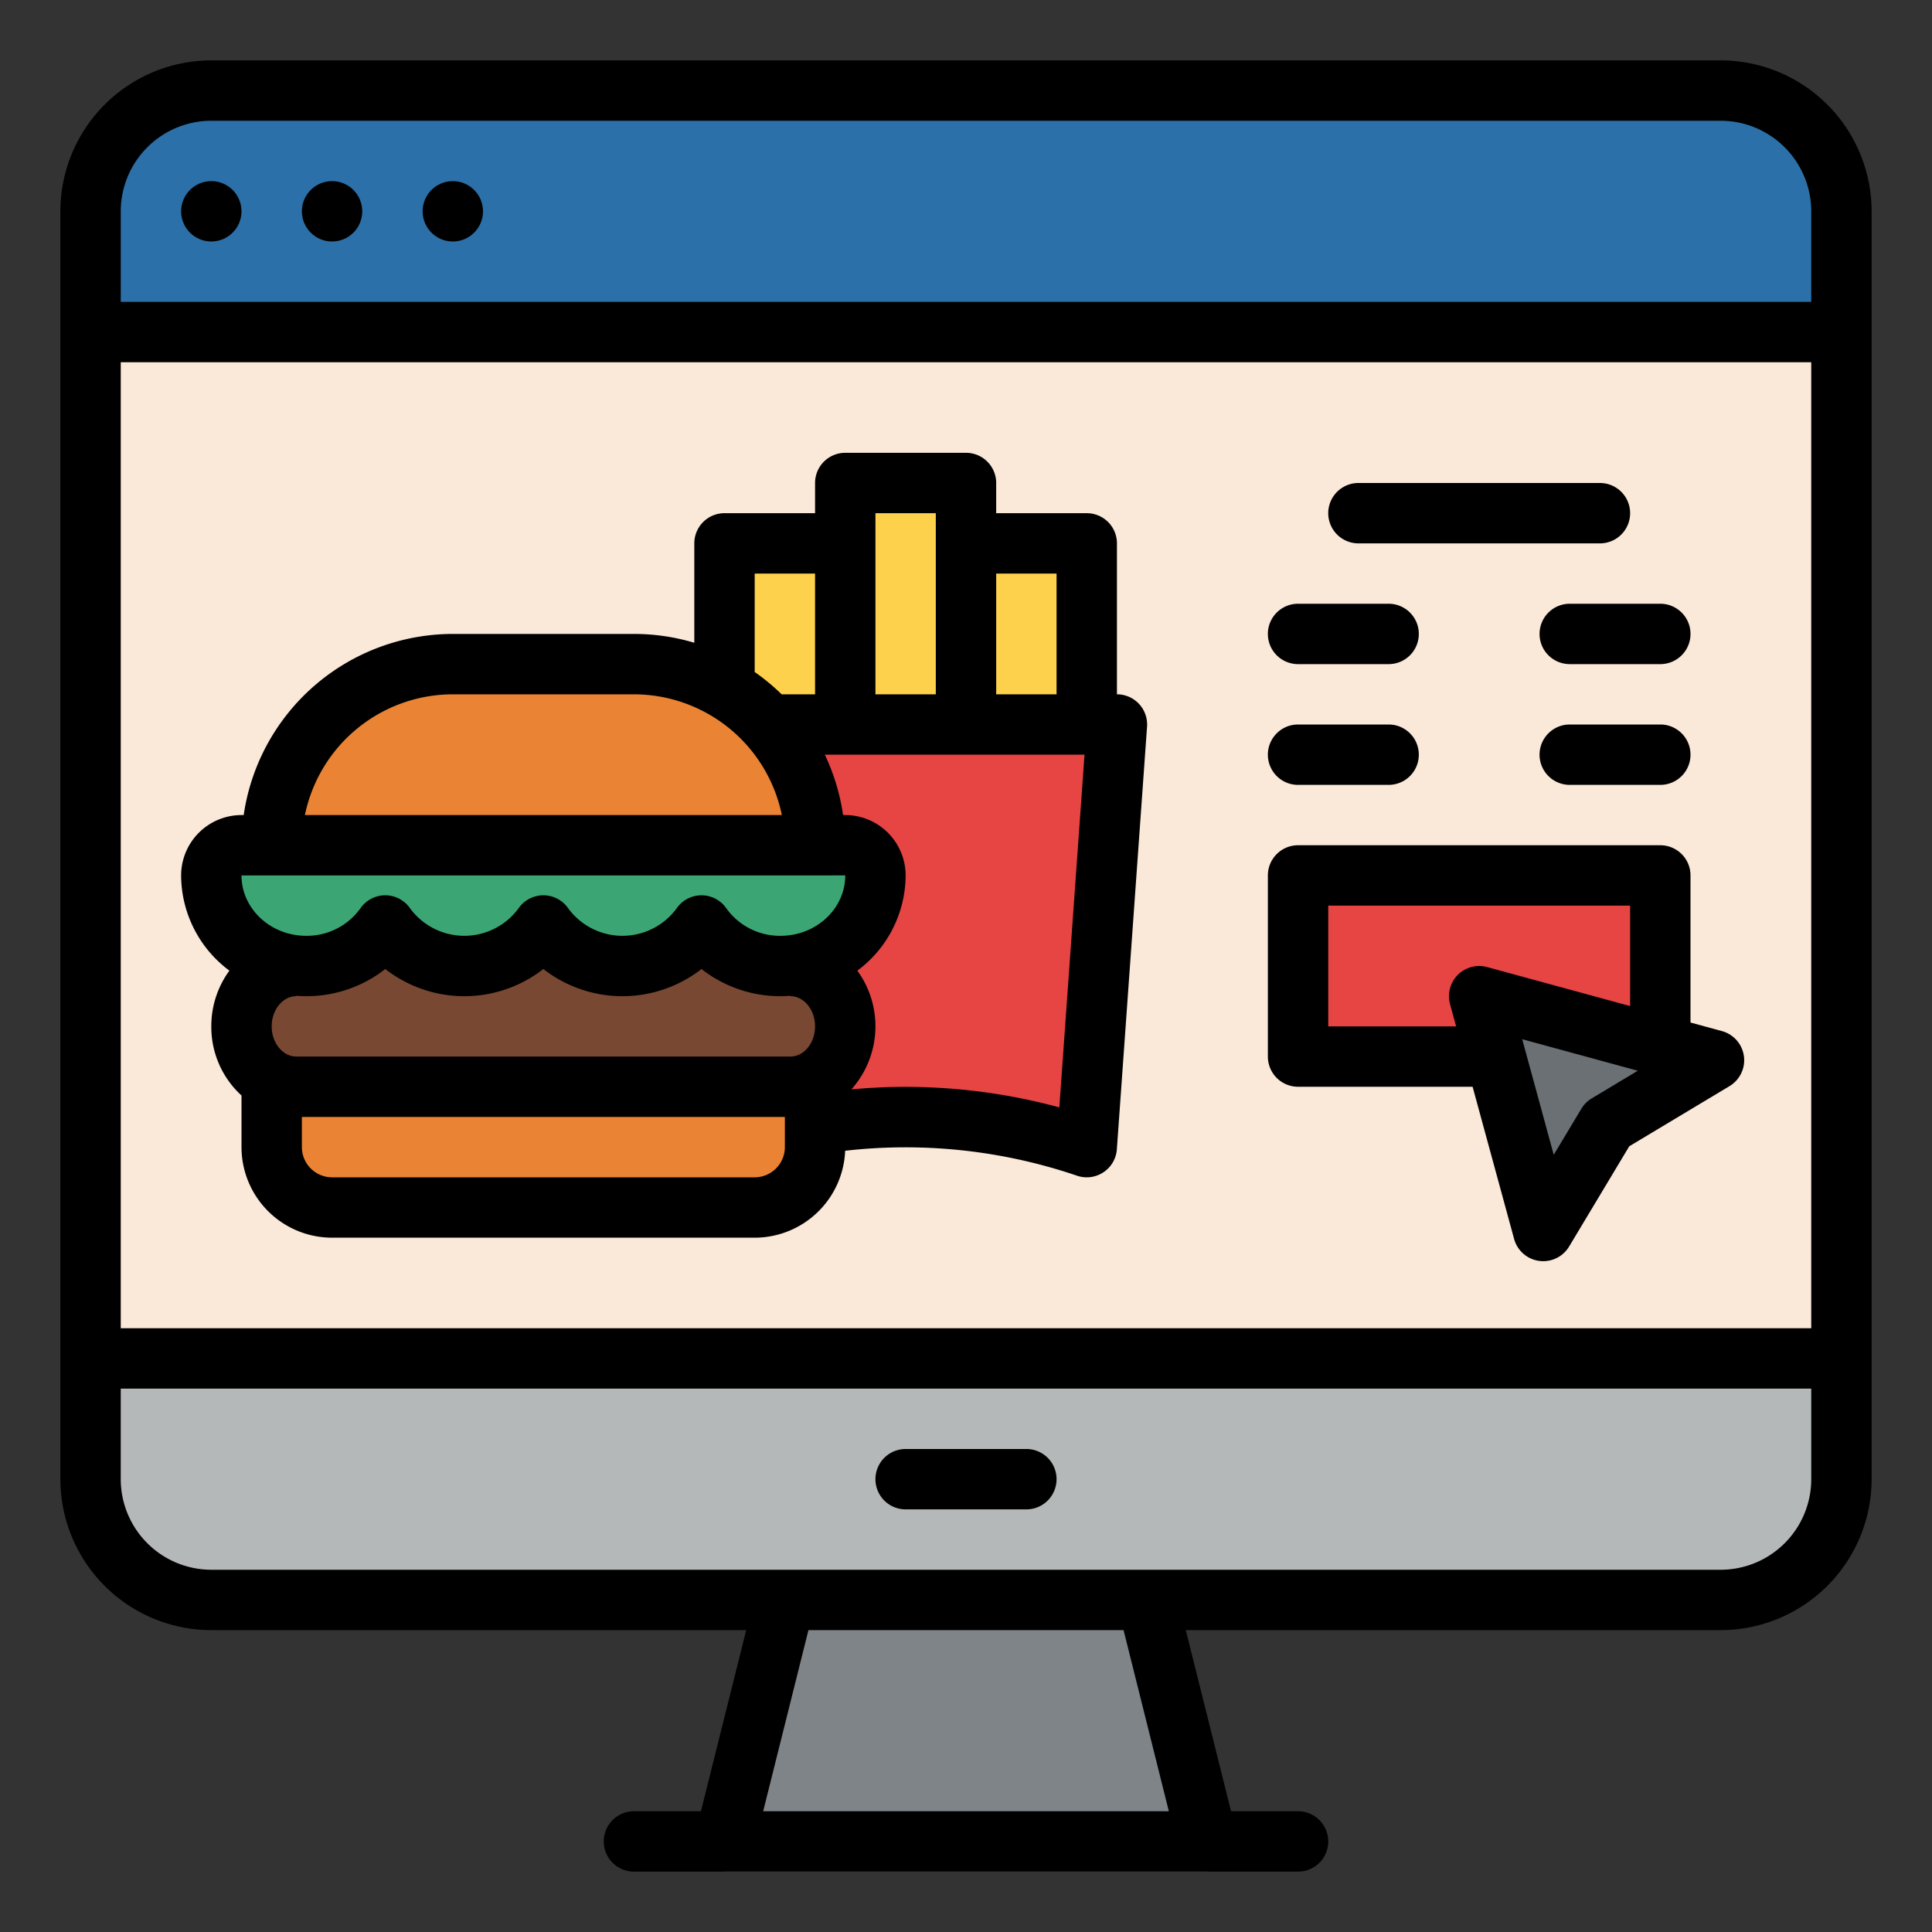
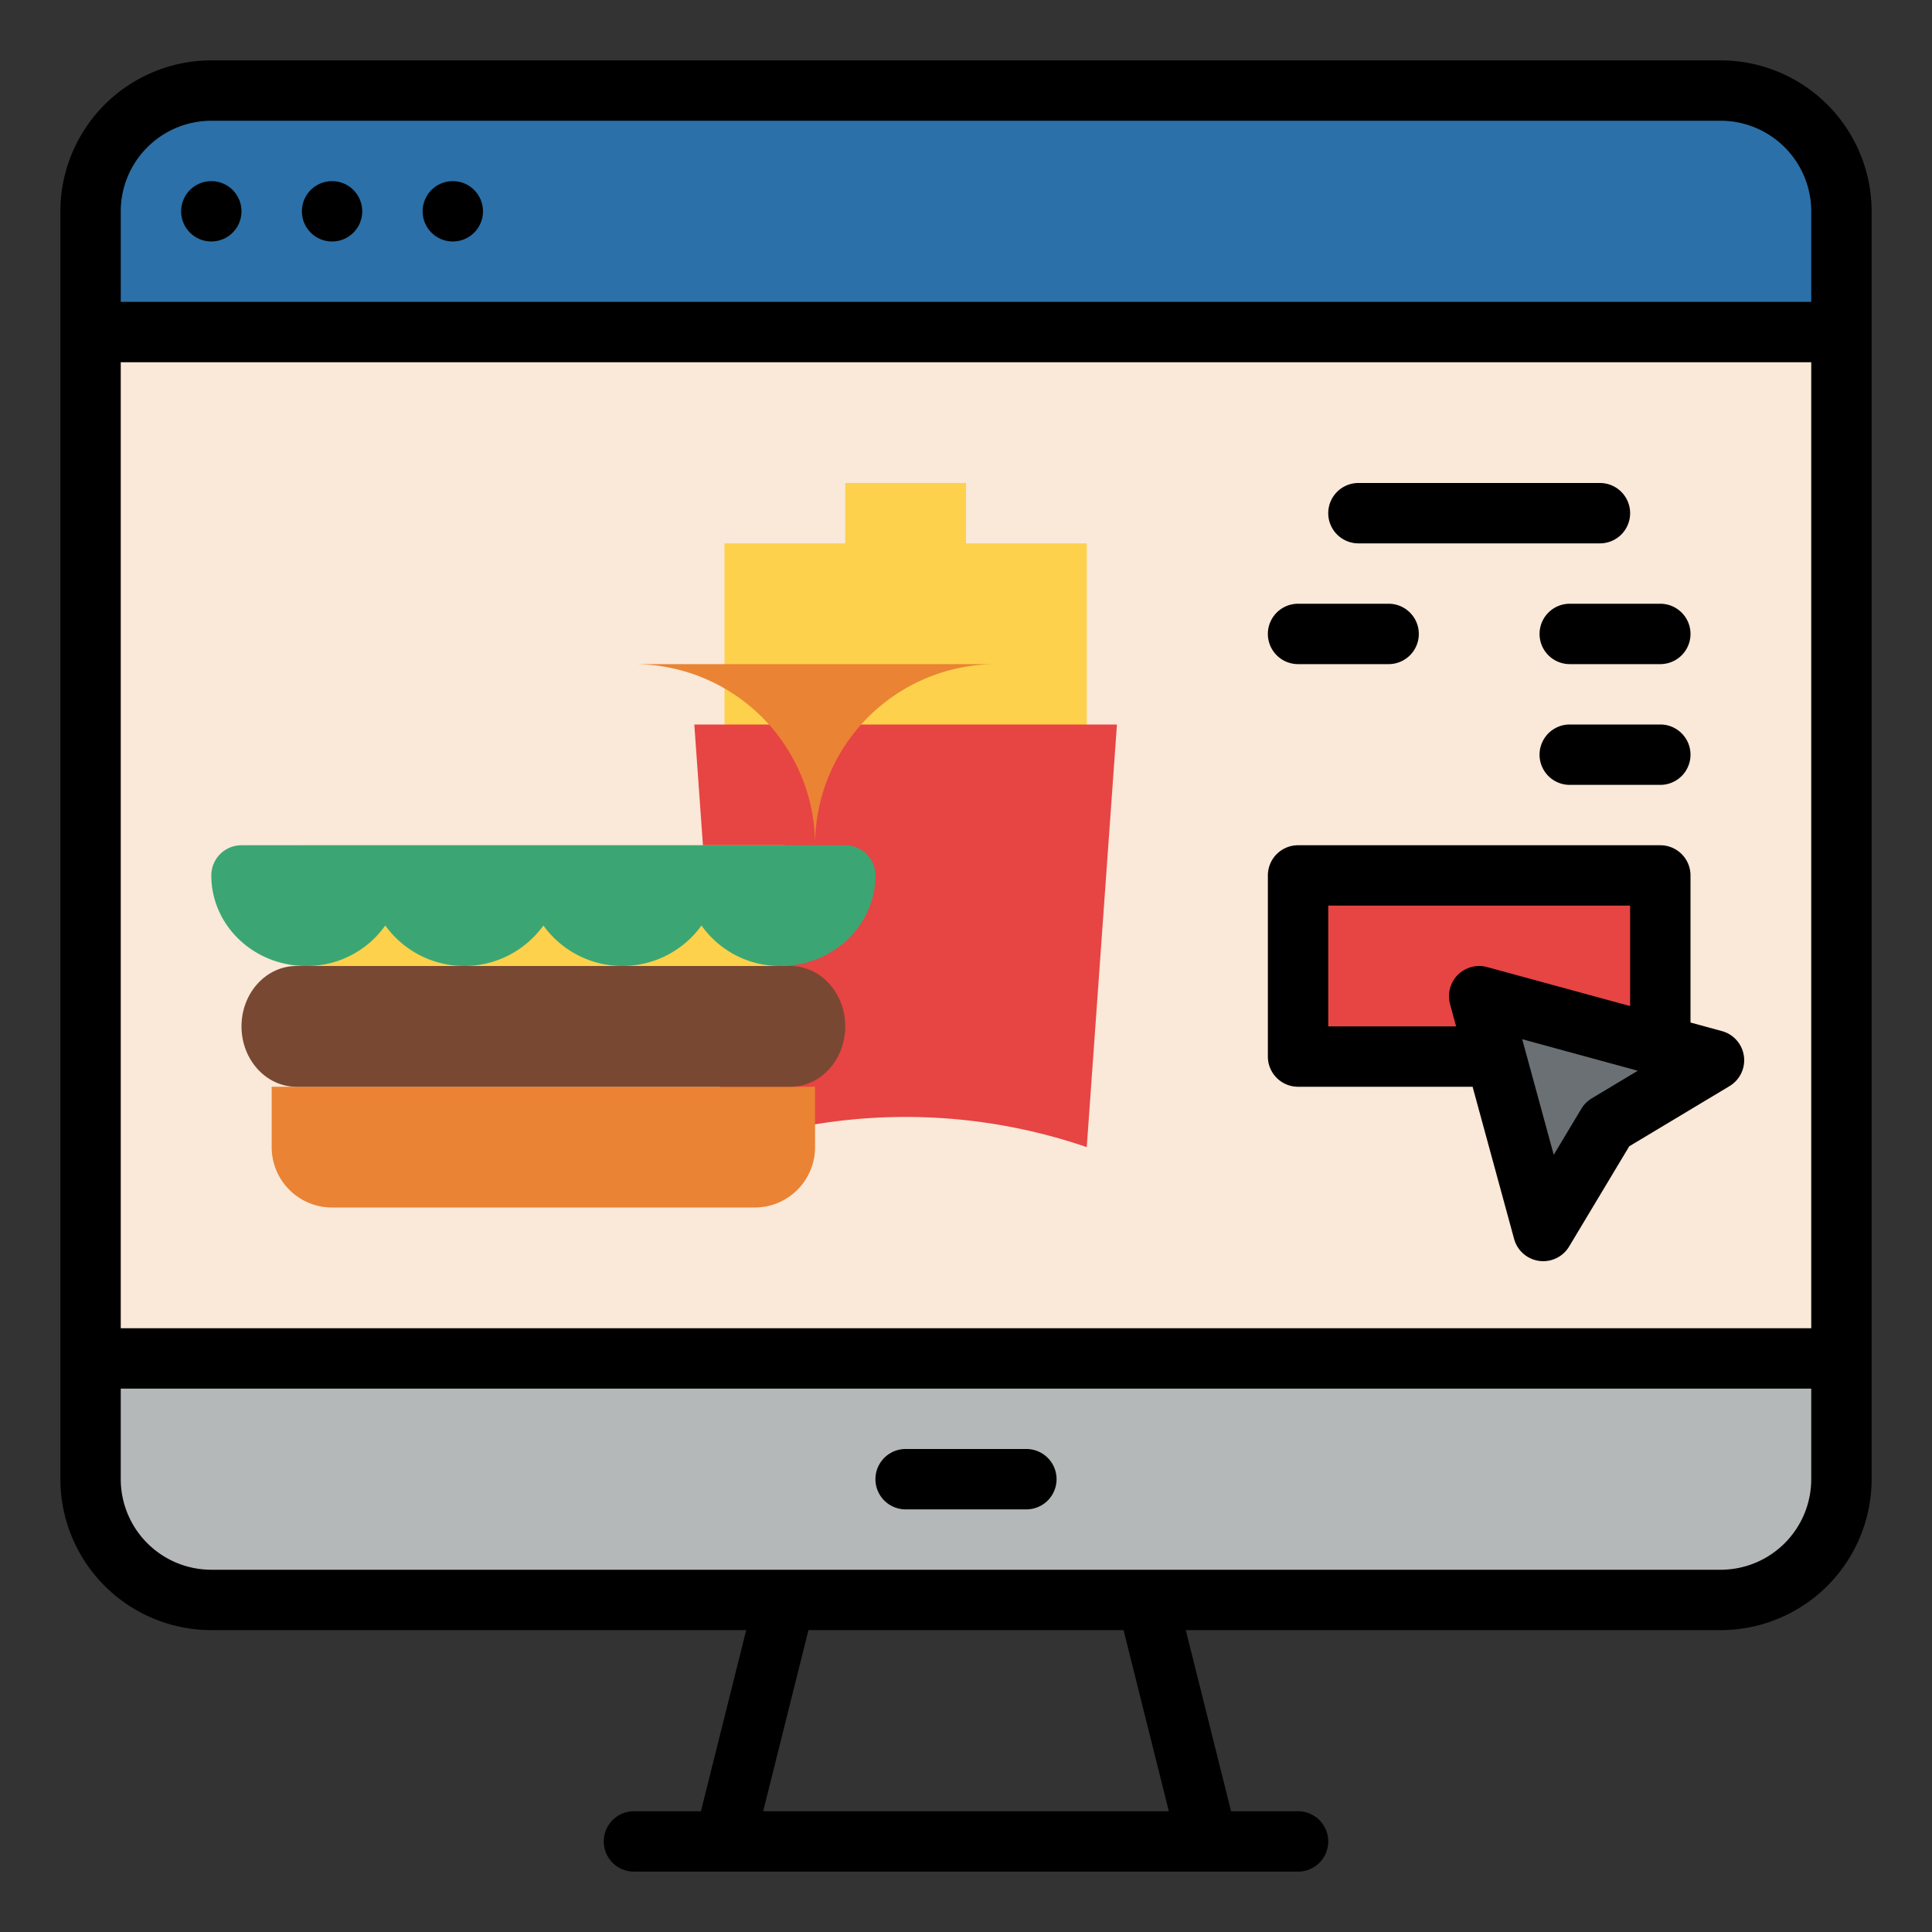
<svg xmlns="http://www.w3.org/2000/svg" id="Filled" height="512" viewBox="0 0 512 512" width="512">
  <rect x="0" y="0" width="512" height="512" fill="#333333" stroke="none" />
-   <path d="m320 496h-128l16-96v-32h96v32z" fill="#7e8488" />
  <rect fill="#b5b8b9" height="400" rx="32" width="464" x="24" y="24" />
  <path d="m56 24h400a32 32 0 0 1 32 32v32a0 0 0 0 1 0 0h-464a0 0 0 0 1 0 0v-32a32 32 0 0 1 32-32z" fill="#2b70a8" />
  <path d="m24 88h464v272h-464z" fill="#fae8d8" />
  <path d="m344 232h96v48h-96z" fill="#e74444" />
  <path d="m392 264 16.971 62.225 16.97-28.284 28.284-16.97z" fill="#6a7073" />
  <path d="m256 144v-16h-32v16h-32v64h32 32v-8h32v-56z" fill="#fdd14b" />
  <path d="m288 304a148 148 0 0 0 -96 0l-8-112h112z" fill="#e74444" />
-   <path d="m120 176h48a48 48 0 0 1 48 48 0 0 0 0 1 0 0h-144a0 0 0 0 1 0 0 48 48 0 0 1 48-48z" fill="#ea8333" />
+   <path d="m120 176h48a48 48 0 0 1 48 48 0 0 0 0 1 0 0a0 0 0 0 1 0 0 48 48 0 0 1 48-48z" fill="#ea8333" />
  <path d="m72 288h144a0 0 0 0 1 0 0v16a16 16 0 0 1 -16 16h-112a16 16 0 0 1 -16-16v-16a0 0 0 0 1 0 0z" fill="#ea8333" />
  <path d="m209.455 256c8.033 0 14.545 7.163 14.545 16 0 8.837-6.512 16-14.545 16h-130.91c-8.033 0-14.545-7.163-14.545-16 0-8.837 6.512-16 14.545-16z" fill="#794832" />
  <path d="m80 224h128v32h-128z" fill="#fdd14b" />
  <path d="m232 232c0 13.255-11.257 24-25.143 24a25.445 25.445 0 0 1 -20.952-10.735 25.815 25.815 0 0 1 -41.9 0 25.815 25.815 0 0 1 -41.9 0 25.445 25.445 0 0 1 -20.962 10.735c-13.886 0-25.143-10.745-25.143-24a8 8 0 0 1 8-8h160a8 8 0 0 1 8 8z" fill="#3ba673" />
  <path d="m456 16h-400a40.045 40.045 0 0 0 -40 40v336a40.045 40.045 0 0 0 40 40h141.754l-12 48h-17.754a8 8 0 0 0 0 16h176a8 8 0 0 0 0-16h-17.754l-12-48h141.754a40.045 40.045 0 0 0 40-40v-336a40.045 40.045 0 0 0 -40-40zm-253.754 464 12-48h83.508l12 48zm277.754-88a24.028 24.028 0 0 1 -24 24h-400a24.028 24.028 0 0 1 -24-24v-24h448zm0-40h-448v-256h448zm0-272h-448v-24a24.028 24.028 0 0 1 24-24h400a24.028 24.028 0 0 1 24 24z" />
  <circle cx="56" cy="56" r="8" />
  <circle cx="88" cy="56" r="8" />
  <circle cx="120" cy="56" r="8" />
  <path d="m344 288h46.254l11 40.33a8 8 0 0 0 14.578 2.012l15.941-26.57 26.57-15.941a8 8 0 0 0 -2.012-14.578l-8.331-2.272v-38.981a8 8 0 0 0 -8-8h-96a8 8 0 0 0 -8 8v48a8 8 0 0 0 8 8zm77.825 3.081a8.007 8.007 0 0 0 -2.744 2.744l-7.325 12.209-8.356-30.634 30.633 8.355zm-69.825-51.081h80v26.617l-37.9-10.335a8 8 0 0 0 -9.822 9.822l1.608 5.9h-33.886z" />
  <path d="m360 144h64a8 8 0 0 0 0-16h-64a8 8 0 0 0 0 16z" />
  <path d="m344 176h24a8 8 0 0 0 0-16h-24a8 8 0 0 0 0 16z" />
  <path d="m408 168a8 8 0 0 0 8 8h24a8 8 0 0 0 0-16h-24a8 8 0 0 0 -8 8z" />
-   <path d="m344 208h24a8 8 0 0 0 0-16h-24a8 8 0 0 0 0 16z" />
  <path d="m440 192h-24a8 8 0 0 0 0 16h24a8 8 0 0 0 0-16z" />
  <path d="m240 400h32a8 8 0 0 0 0-16h-32a8 8 0 0 0 0 16z" />
-   <path d="m60.794 257.231a24.868 24.868 0 0 0 -4.794 14.769 24.6 24.6 0 0 0 8 18.316v13.684a24.028 24.028 0 0 0 24 24h112a24.027 24.027 0 0 0 23.976-23.037 141.131 141.131 0 0 1 61.494 6.627 8 8 0 0 0 10.509-7.02l8-112a8 8 0 0 0 -7.979-8.57v-40a8 8 0 0 0 -8-8h-24v-8a8 8 0 0 0 -8-8h-32a8 8 0 0 0 -8 8v8h-24a8 8 0 0 0 -8 8v26.341a55.823 55.823 0 0 0 -16-2.341h-48a56.078 56.078 0 0 0 -55.419 48h-.581a16.019 16.019 0 0 0 -16 16 31.581 31.581 0 0 0 12.794 25.231zm147.206 46.769a8.009 8.009 0 0 1 -8 8h-112a8.009 8.009 0 0 1 -8-8v-8h128zm1.454-24h-130.908c-3.609 0-6.546-3.589-6.546-8s2.937-8 6.546-8v-.107c.858.064 1.722.107 2.6.107a33.833 33.833 0 0 0 20.953-7.2 34.074 34.074 0 0 0 41.9 0 34.074 34.074 0 0 0 41.9 0 33.833 33.833 0 0 0 20.953 7.2c.875 0 1.739-.043 2.6-.107v.107c3.609 0 6.546 3.589 6.546 8s-2.935 8-6.544 8zm54.546-128h16v32h-16zm-32-8v-8h16v48h-16zm55.408 56-6.676 93.467a155.665 155.665 0 0 0 -55.105-4.77 25.1 25.1 0 0 0 1.579-31.466 31.581 31.581 0 0 0 12.794-25.231 16.019 16.019 0 0 0 -16-16h-.581a55.52 55.52 0 0 0 -4.833-16zm-87.408-48h16v32h-8.861a56.464 56.464 0 0 0 -7.139-5.917zm-80 32h48a40.069 40.069 0 0 1 39.2 32h-126.395a40.069 40.069 0 0 1 39.195-32zm104 47.99v.01c0 8.822-7.69 16-17.143 16a17.442 17.442 0 0 1 -14.387-7.307 8 8 0 0 0 -13.131 0 17.818 17.818 0 0 1 -28.774 0 8 8 0 0 0 -13.13 0 17.818 17.818 0 0 1 -28.774 0 8 8 0 0 0 -13.131 0 17.442 17.442 0 0 1 -14.387 7.307c-9.453 0-17.143-7.178-17.143-16z" />
</svg>